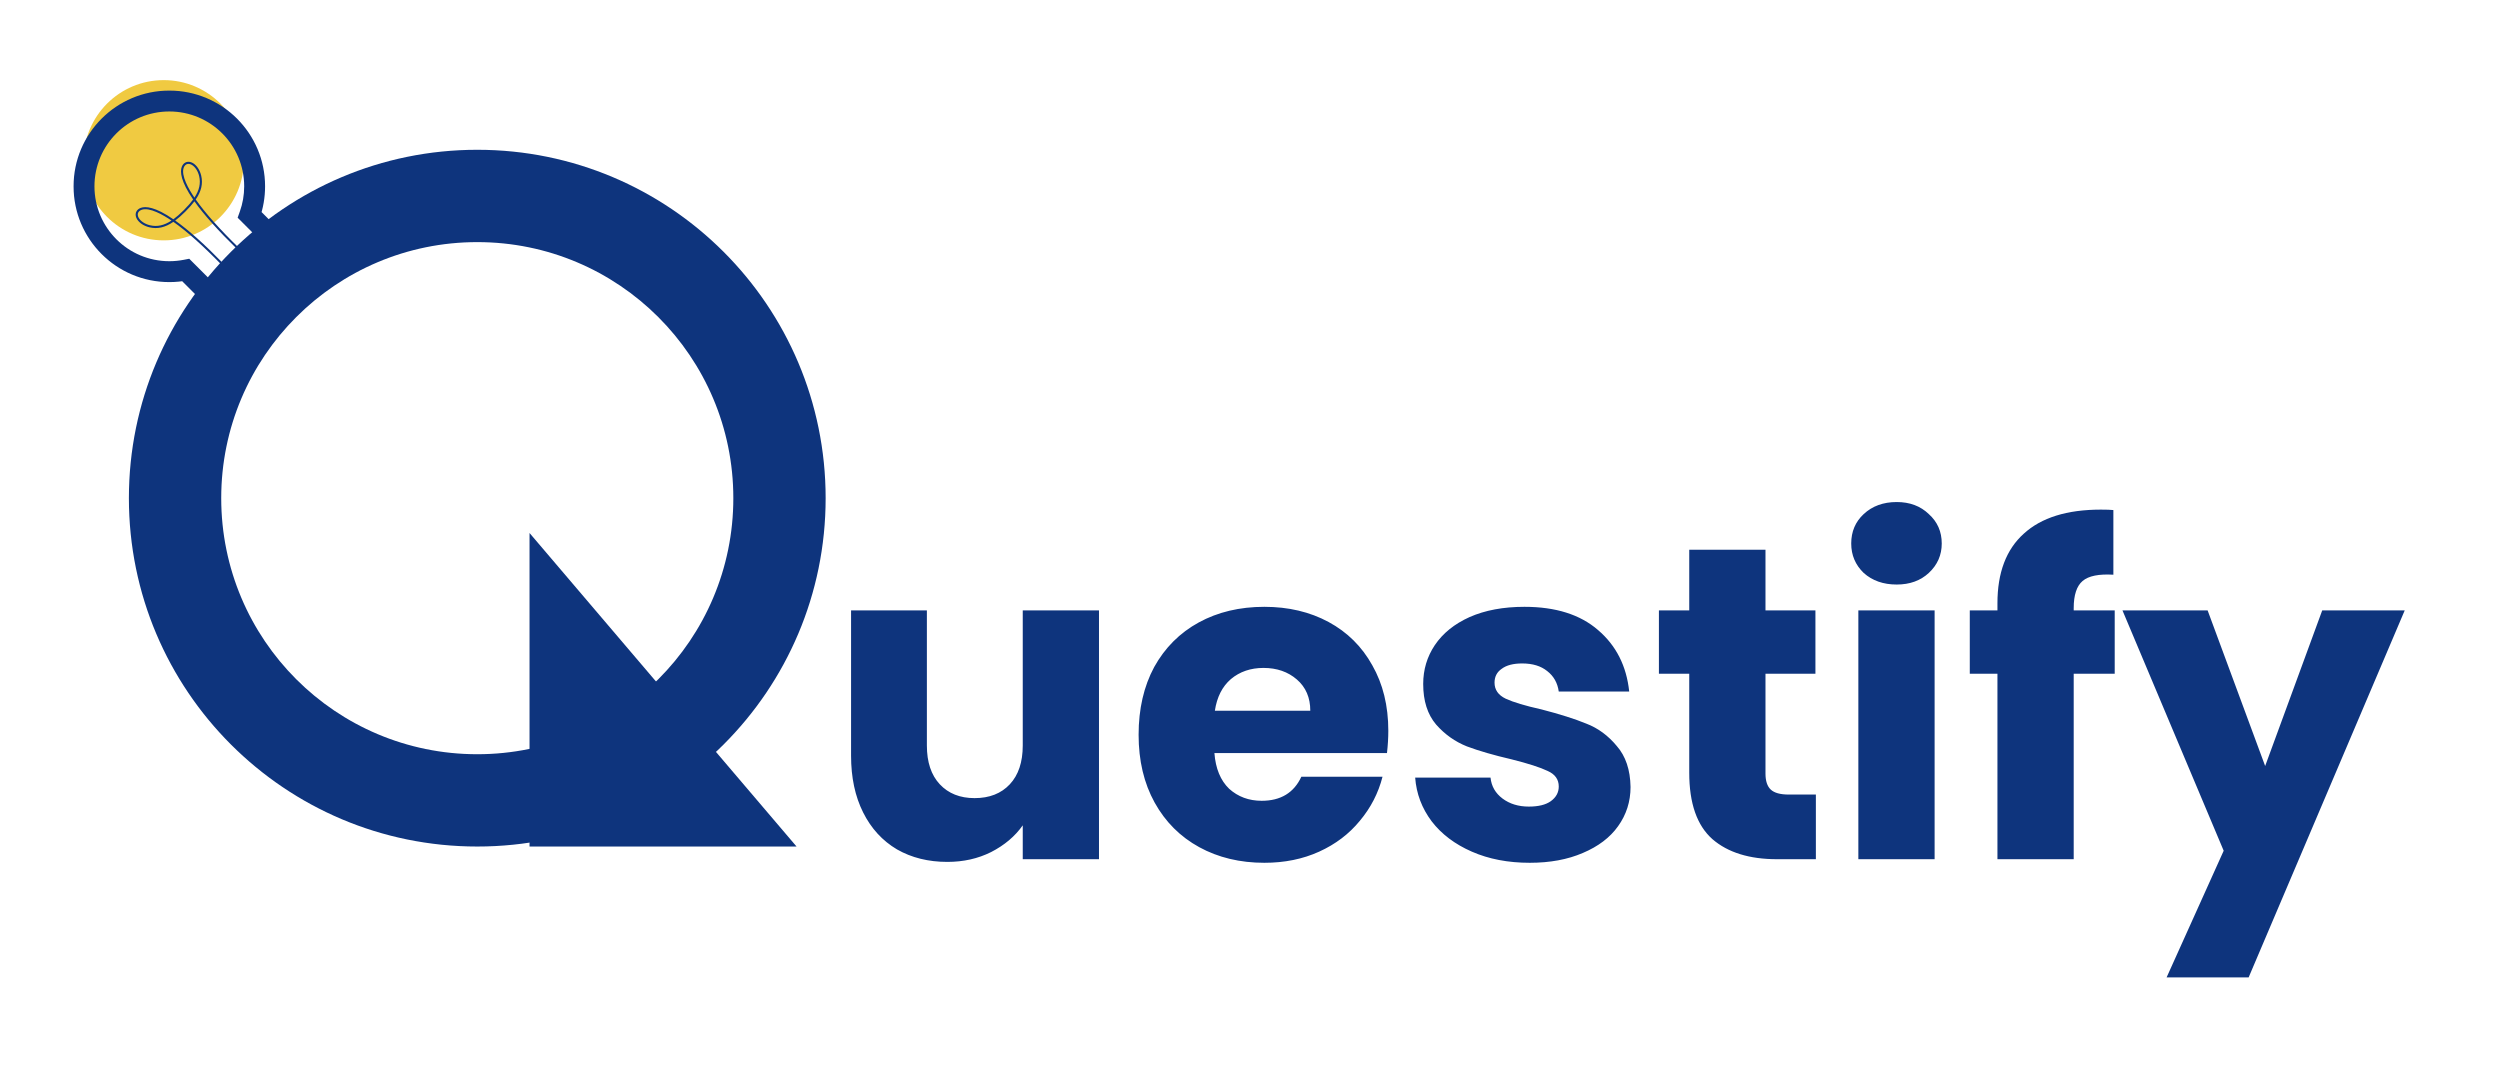
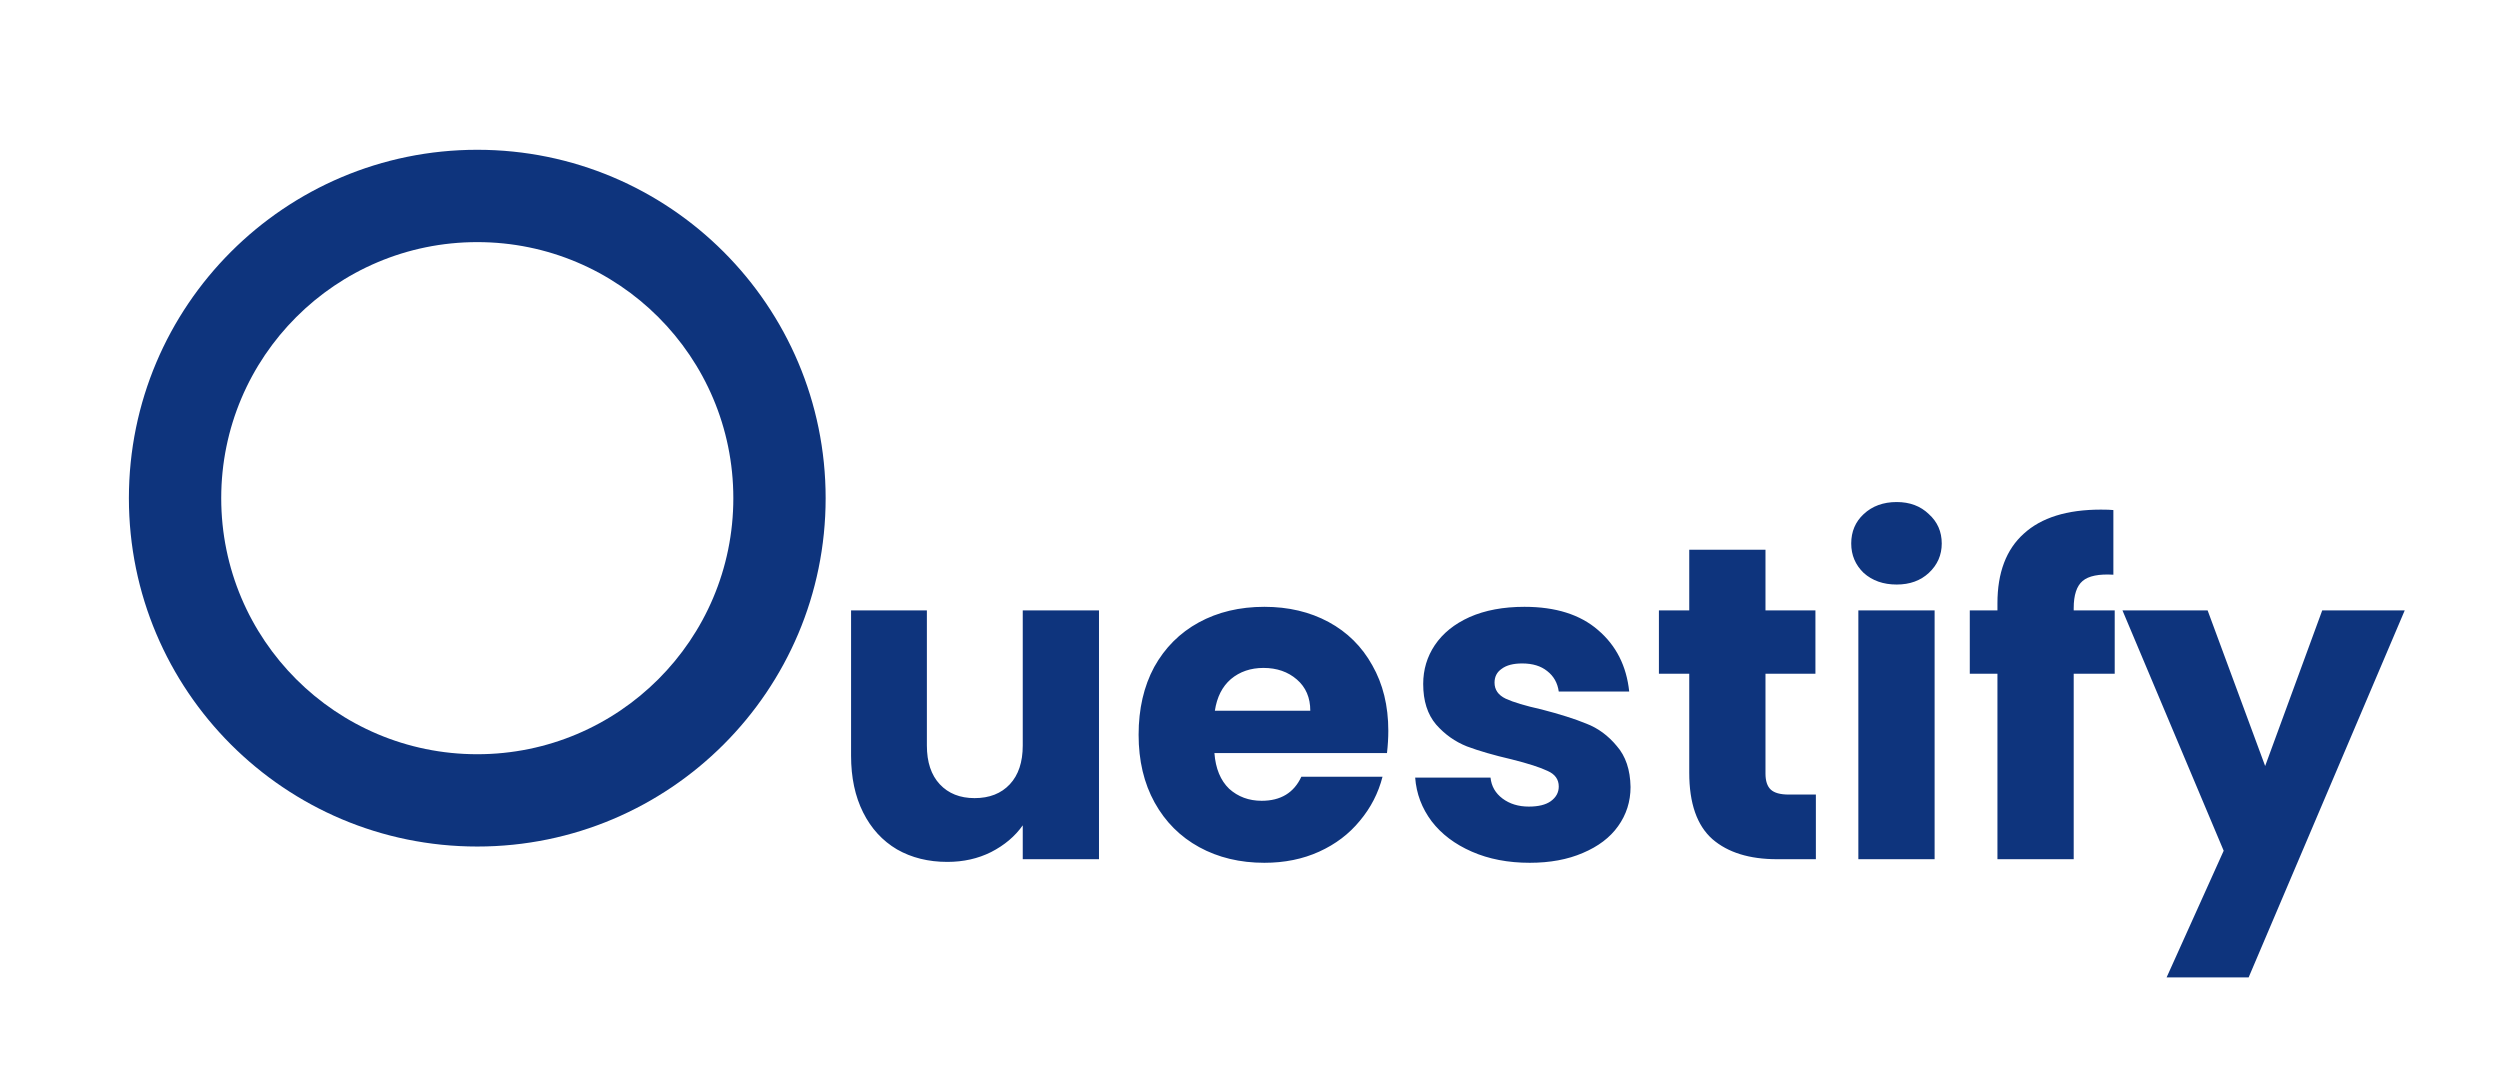
<svg xmlns="http://www.w3.org/2000/svg" width="129" height="56" viewBox="0 0 129 56" fill="none">
-   <path d="M12.583 8.269C12.583 10.552 10.732 12.403 8.449 12.403C6.166 12.403 4.314 10.552 4.314 8.269C4.314 5.985 6.166 4.134 8.449 4.134C10.732 4.134 12.583 5.985 12.583 8.269Z" fill="#F0CA41" />
  <mask id="path-2-outside-1_82_894" maskUnits="userSpaceOnUse" x="3.335" y="4.213" width="12" height="13" fill="black">
-     <rect fill="white" x="3.335" y="4.213" width="12" height="13" />
    <path fill-rule="evenodd" clip-rule="evenodd" d="M12.885 11.093C13.05 10.631 13.139 10.134 13.139 9.615C13.139 7.184 11.168 5.213 8.737 5.213C6.306 5.213 4.335 7.184 4.335 9.615C4.335 12.046 6.306 14.017 8.737 14.017C9.028 14.017 9.312 13.989 9.587 13.935L11.476 15.825L14.546 12.755L12.885 11.093Z" />
  </mask>
-   <path d="M12.885 11.093L12.377 10.912L12.262 11.233L12.504 11.475L12.885 11.093ZM9.587 13.935L9.968 13.554L9.765 13.351L9.484 13.406L9.587 13.935ZM11.476 15.825L11.095 16.206L11.476 16.587L11.858 16.206L11.476 15.825ZM14.546 12.755L14.928 13.136L15.309 12.755L14.928 12.373L14.546 12.755ZM12.6 9.615C12.6 10.071 12.521 10.508 12.377 10.912L13.393 11.274C13.578 10.755 13.678 10.196 13.678 9.615H12.6ZM8.737 5.752C10.87 5.752 12.6 7.482 12.6 9.615H13.678C13.678 6.886 11.466 4.674 8.737 4.674V5.752ZM4.874 9.615C4.874 7.482 6.604 5.752 8.737 5.752V4.674C6.008 4.674 3.796 6.886 3.796 9.615H4.874ZM8.737 13.478C6.604 13.478 4.874 11.748 4.874 9.615H3.796C3.796 12.344 6.008 14.556 8.737 14.556V13.478ZM9.484 13.406C9.242 13.453 8.993 13.478 8.737 13.478V14.556C9.063 14.556 9.382 14.525 9.691 14.464L9.484 13.406ZM11.858 15.443L9.968 13.554L9.206 14.316L11.095 16.206L11.858 15.443ZM14.165 12.373L11.095 15.443L11.858 16.206L14.928 13.136L14.165 12.373ZM12.504 11.475L14.165 13.136L14.928 12.373L13.266 10.712L12.504 11.475Z" fill="#0E347D" mask="url(#path-2-outside-1_82_894)" />
-   <path fill-rule="evenodd" clip-rule="evenodd" d="M24.627 43.681C34.555 43.681 42.603 35.633 42.603 25.706C42.603 15.778 34.555 7.729 24.627 7.729C14.7 7.729 6.651 15.778 6.651 25.706C6.651 35.633 14.7 43.681 24.627 43.681ZM24.627 38.918C31.924 38.918 37.84 33.002 37.84 25.706C37.84 18.409 31.924 12.493 24.627 12.493C17.33 12.493 11.415 18.409 11.415 25.706C11.415 33.002 17.33 38.918 24.627 38.918Z" fill="#0E347D" />
-   <path d="M27.324 27.503L41.102 43.681H27.324L27.324 27.503Z" fill="#0E347D" />
-   <path d="M7.739 11.624C7.485 11.564 7.265 11.421 7.164 11.252C7.113 11.167 7.097 11.082 7.117 11.006C7.125 10.975 7.145 10.939 7.179 10.905C7.209 10.875 7.25 10.847 7.303 10.828C7.71 10.679 8.421 11.09 8.85 11.381C8.465 11.634 8.11 11.712 7.739 11.624ZM11.512 13.59C10.561 12.612 9.73 11.869 9.04 11.38C9.201 11.261 9.37 11.112 9.567 10.915C9.763 10.718 9.913 10.549 10.032 10.389C10.521 11.078 11.264 11.909 12.242 12.86L12.357 12.82C11.349 11.843 10.59 10.994 10.099 10.294C10.39 9.869 10.48 9.476 10.382 9.062L10.382 9.062C10.314 8.776 10.157 8.536 9.96 8.418C9.849 8.352 9.735 8.332 9.63 8.36C9.588 8.371 9.448 8.422 9.377 8.614C9.287 8.86 9.318 9.351 9.966 10.294C9.847 10.459 9.695 10.632 9.49 10.838C9.284 11.043 9.111 11.195 8.946 11.315C8.002 10.666 7.512 10.635 7.266 10.725C7.074 10.796 7.023 10.937 7.012 10.978C6.984 11.083 7.004 11.197 7.07 11.308C7.188 11.505 7.428 11.662 7.714 11.73C8.128 11.828 8.521 11.738 8.946 11.447C9.646 11.938 10.495 12.697 11.472 13.706L11.512 13.59ZM10.276 9.087C10.364 9.458 10.286 9.813 10.033 10.198C9.742 9.769 9.331 9.058 9.479 8.652C9.499 8.598 9.527 8.557 9.557 8.527C9.591 8.493 9.627 8.473 9.658 8.465C9.734 8.445 9.819 8.461 9.904 8.512C10.073 8.613 10.216 8.833 10.276 9.087L10.276 9.087Z" fill="#0E347D" />
+   <path fill-rule="evenodd" clip-rule="evenodd" d="M24.627 43.681C34.555 43.681 42.603 35.633 42.603 25.706C42.603 15.778 34.555 7.729 24.627 7.729C14.7 7.729 6.651 15.778 6.651 25.706C6.651 35.633 14.7 43.681 24.627 43.681M24.627 38.918C31.924 38.918 37.84 33.002 37.84 25.706C37.84 18.409 31.924 12.493 24.627 12.493C17.33 12.493 11.415 18.409 11.415 25.706C11.415 33.002 17.33 38.918 24.627 38.918Z" fill="#0E347D" />
  <path d="M56.708 31.496V44.335H52.774V42.587C52.375 43.154 51.83 43.614 51.14 43.967C50.465 44.305 49.713 44.474 48.885 44.474C47.903 44.474 47.037 44.259 46.285 43.829C45.533 43.384 44.95 42.748 44.536 41.919C44.122 41.091 43.915 40.117 43.915 38.997V31.496H47.827V38.468C47.827 39.327 48.049 39.994 48.494 40.47C48.939 40.945 49.537 41.183 50.289 41.183C51.056 41.183 51.661 40.945 52.106 40.47C52.551 39.994 52.774 39.327 52.774 38.468V31.496H56.708ZM71.637 37.709C71.637 38.077 71.614 38.46 71.568 38.859H62.664C62.725 39.657 62.978 40.27 63.423 40.7C63.883 41.114 64.443 41.321 65.103 41.321C66.084 41.321 66.767 40.907 67.15 40.079H71.338C71.123 40.922 70.732 41.682 70.165 42.357C69.612 43.032 68.915 43.561 68.071 43.944C67.227 44.328 66.284 44.52 65.241 44.52C63.983 44.52 62.863 44.251 61.881 43.714C60.9 43.177 60.133 42.41 59.58 41.413C59.028 40.416 58.752 39.25 58.752 37.916C58.752 36.581 59.02 35.416 59.557 34.418C60.11 33.421 60.877 32.654 61.858 32.117C62.84 31.581 63.968 31.312 65.241 31.312C66.483 31.312 67.588 31.573 68.554 32.094C69.52 32.616 70.272 33.36 70.809 34.326C71.361 35.293 71.637 36.42 71.637 37.709ZM67.611 36.673C67.611 35.998 67.381 35.462 66.92 35.063C66.46 34.664 65.885 34.465 65.195 34.465C64.535 34.465 63.975 34.656 63.515 35.04C63.07 35.423 62.794 35.968 62.687 36.673H67.611ZM78.936 44.52C77.816 44.52 76.819 44.328 75.945 43.944C75.07 43.561 74.38 43.039 73.874 42.38C73.368 41.705 73.084 40.953 73.023 40.125H76.911C76.957 40.57 77.164 40.93 77.532 41.206C77.901 41.482 78.353 41.62 78.89 41.62C79.381 41.62 79.757 41.528 80.017 41.344C80.294 41.145 80.432 40.892 80.432 40.585C80.432 40.217 80.24 39.948 79.856 39.78C79.473 39.596 78.852 39.396 77.993 39.181C77.072 38.967 76.305 38.744 75.692 38.514C75.078 38.269 74.549 37.893 74.104 37.387C73.659 36.865 73.437 36.167 73.437 35.293C73.437 34.556 73.636 33.889 74.035 33.291C74.449 32.677 75.047 32.194 75.83 31.841C76.627 31.489 77.571 31.312 78.66 31.312C80.271 31.312 81.536 31.711 82.457 32.509C83.392 33.306 83.929 34.365 84.067 35.684H80.432C80.37 35.239 80.171 34.886 79.834 34.626C79.511 34.365 79.082 34.234 78.545 34.234C78.085 34.234 77.732 34.326 77.487 34.511C77.241 34.679 77.118 34.917 77.118 35.224C77.118 35.592 77.31 35.868 77.694 36.052C78.092 36.236 78.706 36.42 79.534 36.604C80.485 36.85 81.26 37.095 81.858 37.341C82.457 37.571 82.978 37.954 83.423 38.491C83.883 39.013 84.121 39.718 84.136 40.608C84.136 41.36 83.921 42.035 83.492 42.633C83.078 43.216 82.472 43.676 81.674 44.013C80.892 44.351 79.979 44.52 78.936 44.52ZM93.699 40.999V44.335H91.697C90.271 44.335 89.159 43.99 88.361 43.3C87.563 42.594 87.165 41.452 87.165 39.872V34.764H85.6V31.496H87.165V28.367H91.099V31.496H93.676V34.764H91.099V39.918C91.099 40.301 91.191 40.577 91.375 40.746C91.559 40.915 91.866 40.999 92.296 40.999H93.699ZM97.87 30.162C97.179 30.162 96.612 29.962 96.167 29.564C95.737 29.149 95.523 28.643 95.523 28.045C95.523 27.431 95.737 26.925 96.167 26.526C96.612 26.112 97.179 25.905 97.87 25.905C98.545 25.905 99.097 26.112 99.526 26.526C99.971 26.925 100.194 27.431 100.194 28.045C100.194 28.643 99.971 29.149 99.526 29.564C99.097 29.962 98.545 30.162 97.87 30.162ZM99.826 31.496V44.335H95.891V31.496H99.826ZM109.119 34.764H107.003V44.335H103.068V34.764H101.641V31.496H103.068V31.128C103.068 29.548 103.521 28.352 104.426 27.539C105.331 26.71 106.657 26.296 108.406 26.296C108.698 26.296 108.912 26.304 109.05 26.319V29.655C108.299 29.61 107.77 29.717 107.463 29.978C107.156 30.238 107.003 30.706 107.003 31.381V31.496H109.119V34.764ZM124.084 31.496L116.03 50.433H111.797L114.742 43.898L109.519 31.496H113.913L116.882 39.526L119.827 31.496H124.084Z" fill="#0E347D" />
</svg>